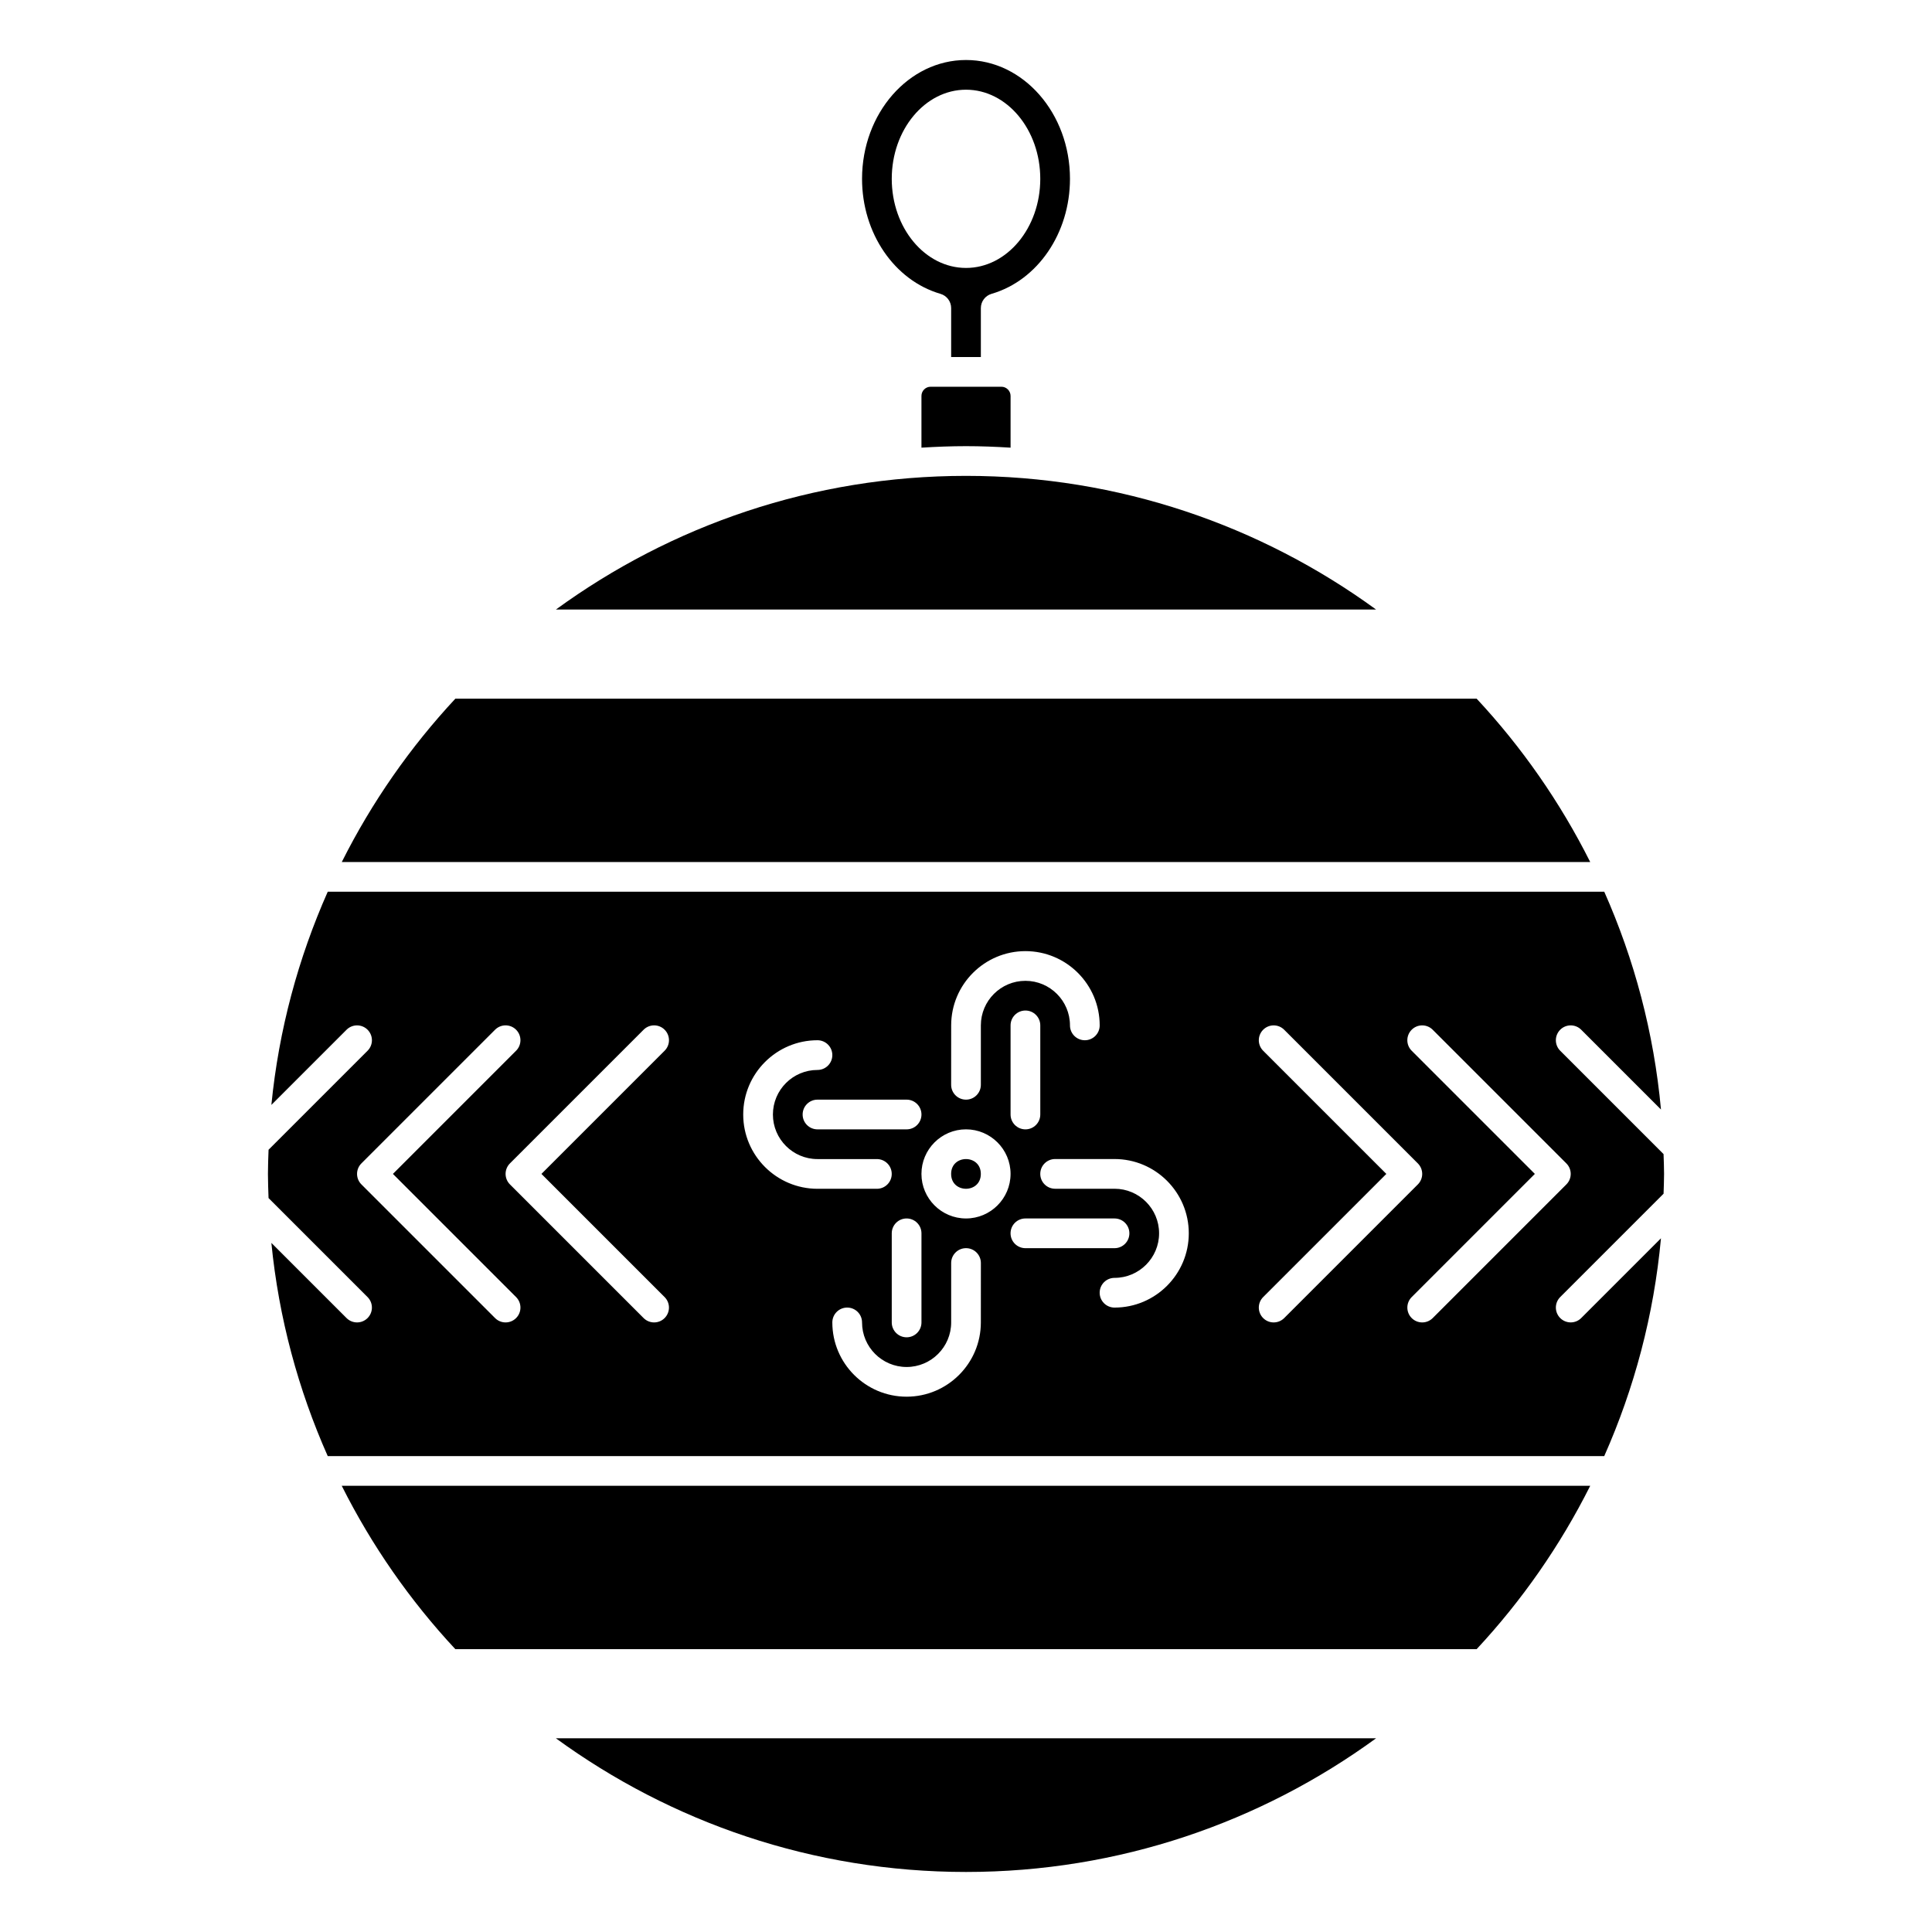
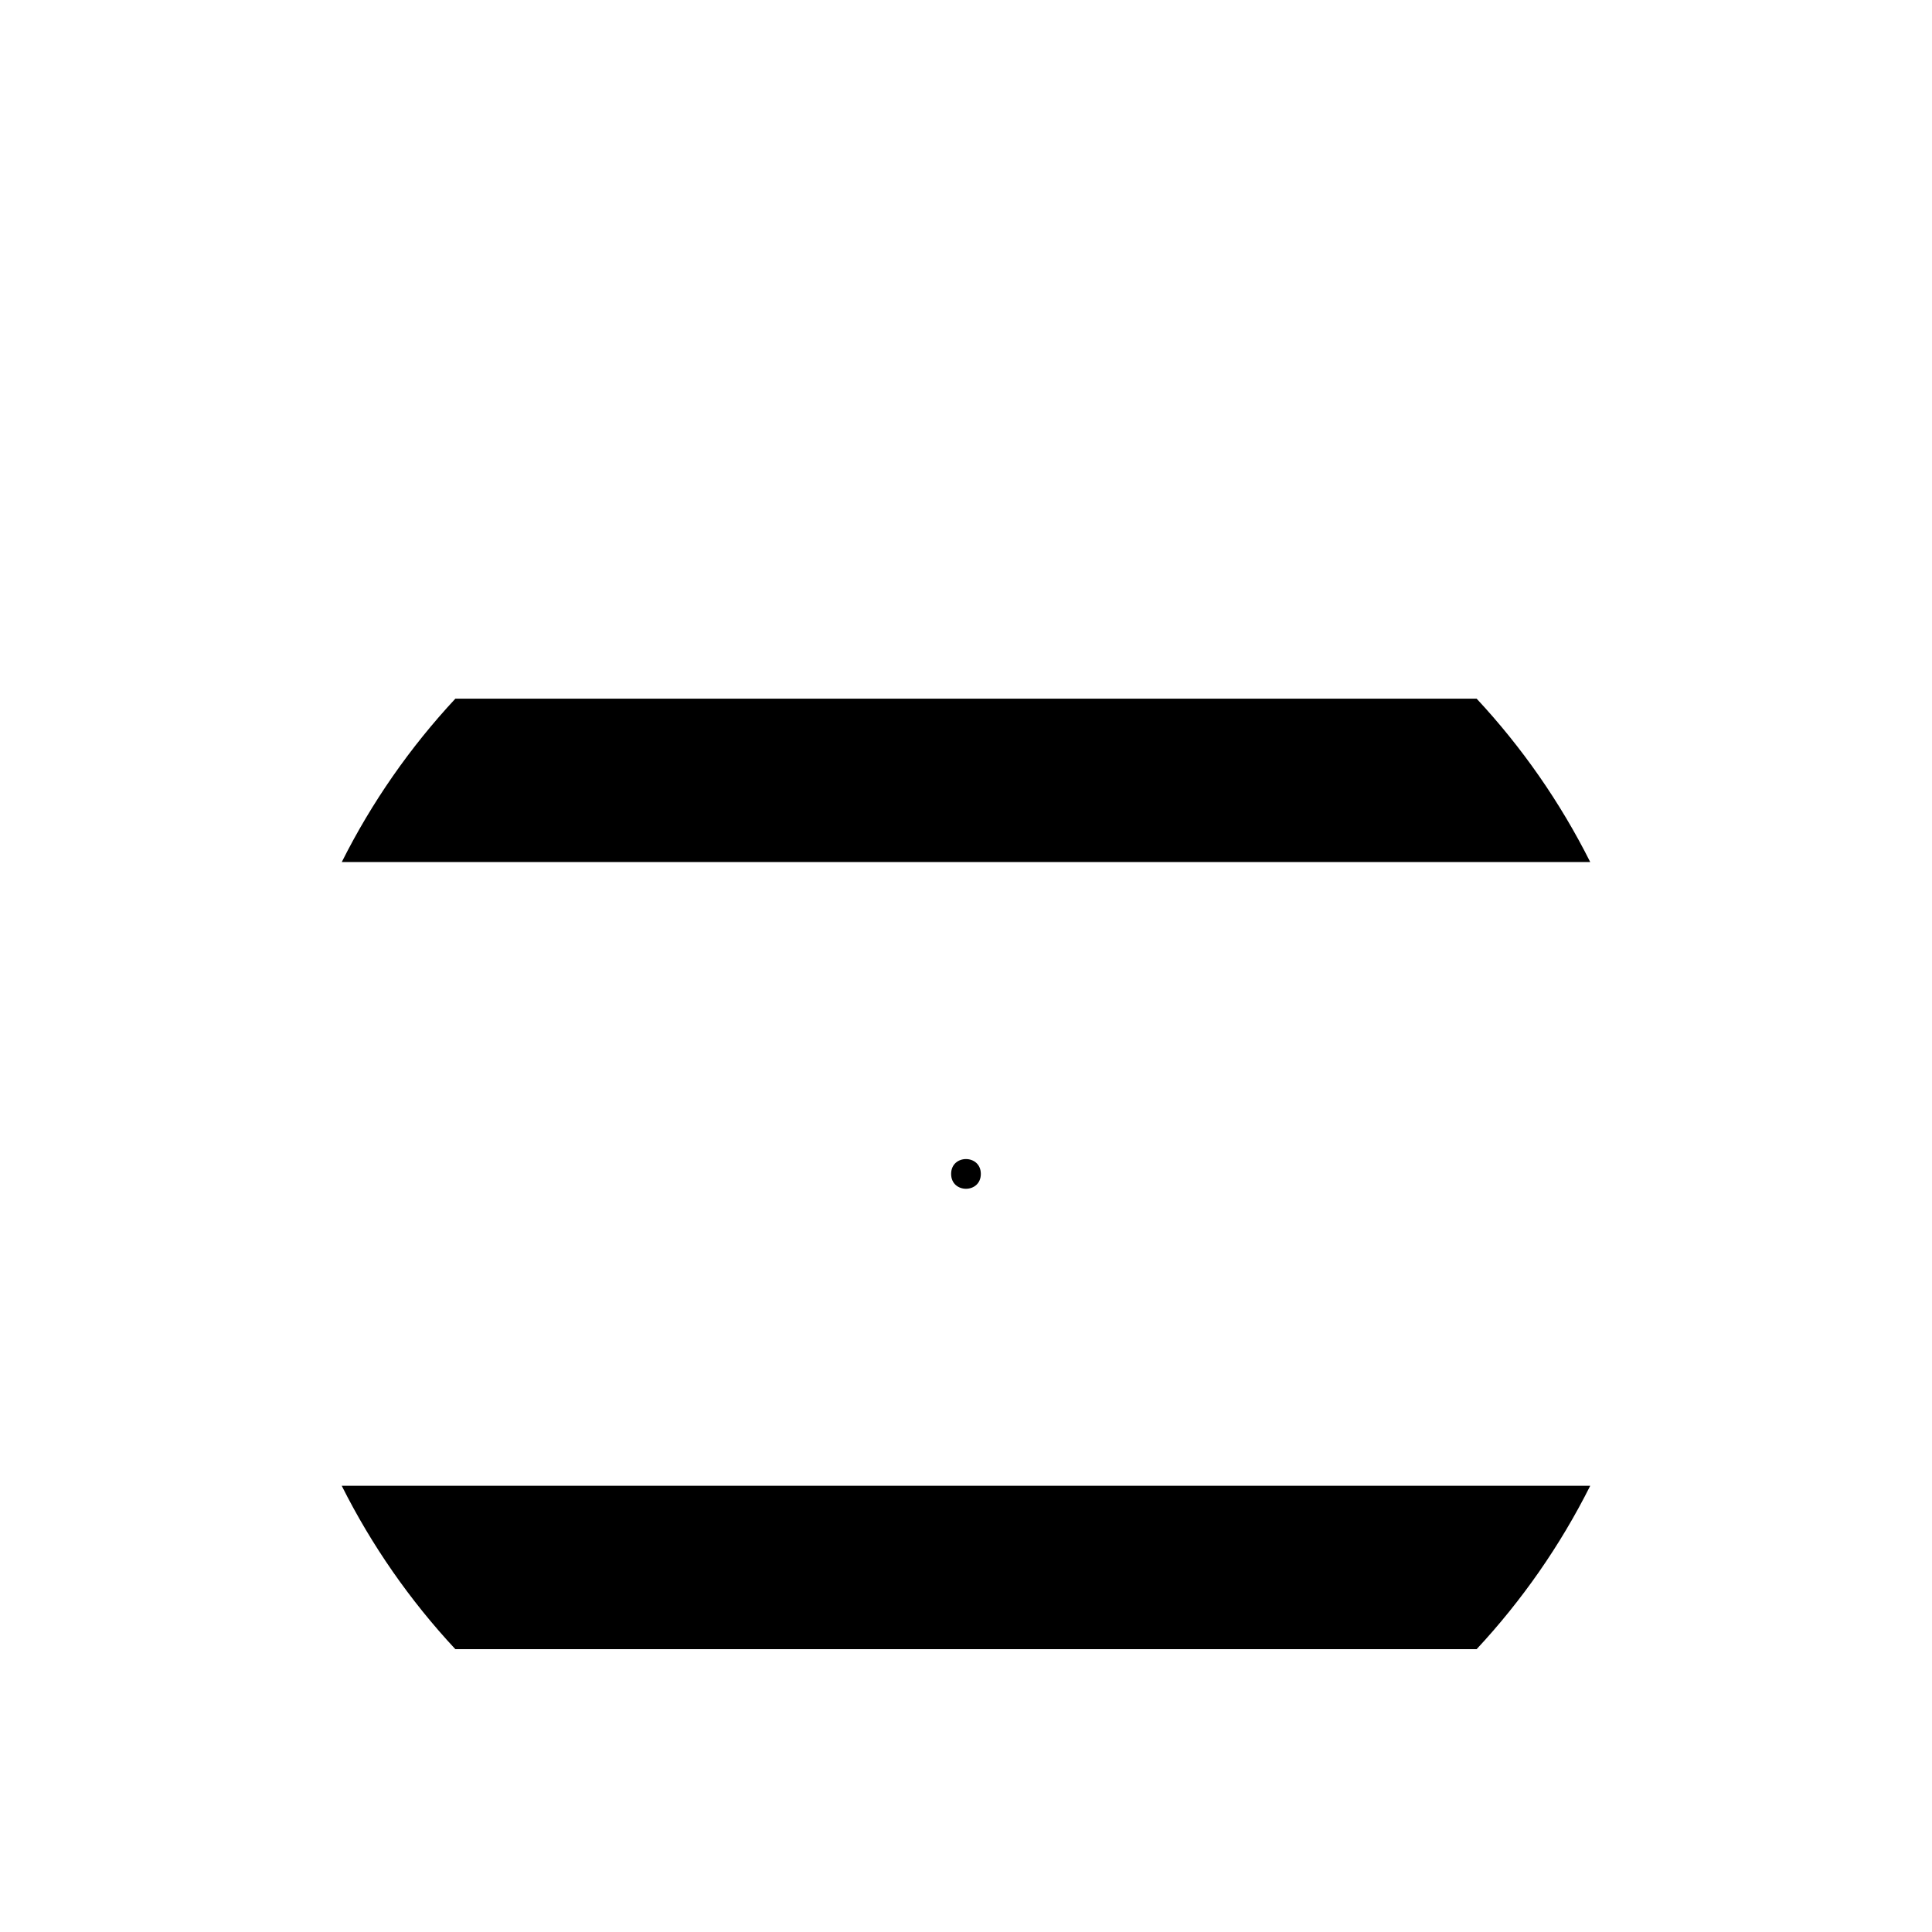
<svg xmlns="http://www.w3.org/2000/svg" fill="#000000" width="800px" height="800px" version="1.1" viewBox="144 144 512 512">
  <g>
    <path d="m535.32 329.15h-270.64c-11.98 12.867-22.148 27.43-30.105 43.297h330.85c-7.961-15.863-18.121-30.43-30.105-43.297z" />
-     <path d="m400 640.09c40.594 0 78.145-13.176 108.68-35.426l-217.36 0.004c30.535 22.25 68.09 35.422 108.68 35.422z" />
-     <path d="m400 270.11c-40.594 0-78.145 13.176-108.68 35.426h217.36c-30.539-22.25-68.094-35.426-108.68-35.426z" />
-     <path d="m393.23 221.87c1.68 0.488 2.836 2.027 2.836 3.777v12.973h7.871v-12.973c0-1.75 1.156-3.289 2.836-3.777 12.234-3.566 20.781-16.098 20.781-30.48 0-17.363-12.363-31.488-27.551-31.488s-27.551 14.125-27.551 31.488c-0.004 14.383 8.543 26.914 20.777 30.48zm6.773-54.098c10.852 0 19.68 10.594 19.68 23.617s-8.828 23.617-19.68 23.617-19.68-10.594-19.68-23.617 8.828-23.617 19.68-23.617z" />
    <path d="m264.68 581.05h270.64c11.98-12.867 22.148-27.43 30.105-43.297h-330.86c7.961 15.867 18.121 30.43 30.109 43.297z" />
-     <path d="m390.62 246.49c-1.336 0-2.426 1.094-2.426 2.43v13.715c3.906-0.242 7.84-0.398 11.809-0.398s7.898 0.156 11.809 0.398v-13.715c-0.004-1.336-1.094-2.43-2.43-2.43z" />
    <path d="m403.93 455.1c0 5.25-7.871 5.25-7.871 0 0-5.246 7.871-5.246 7.871 0" />
-     <path d="m584.86 449.84c-0.004-0.004-0.012-0.008-0.016-0.012l-27.371-27.371c-1.539-1.539-1.539-4.027 0-5.566 1.539-1.539 4.027-1.539 5.566 0l21.137 21.137c-1.875-20.367-7.07-39.781-15.031-57.715l-338.29 0.004c-7.801 17.578-12.973 36.57-14.938 56.5l19.926-19.926c1.539-1.539 4.027-1.539 5.566 0 1.539 1.539 1.539 4.027 0 5.566l-26.238 26.238c-0.074 2.129-0.164 4.254-0.164 6.402 0 2.148 0.09 4.273 0.16 6.402l26.238 26.238c1.539 1.539 1.539 4.027 0 5.566-0.77 0.77-1.777 1.152-2.785 1.152-1.008 0-2.016-0.387-2.781-1.152l-19.926-19.926c1.965 19.934 7.137 38.922 14.938 56.5h338.29c7.957-17.934 13.156-37.344 15.031-57.715l-21.137 21.137c-0.766 0.766-1.773 1.152-2.781 1.152-1.008 0-2.016-0.387-2.781-1.152-1.539-1.539-1.539-4.027 0-5.566l27.344-27.344c0.012-0.012 0.031-0.016 0.043-0.027 0.051-1.75 0.133-3.496 0.133-5.266 0-1.762-0.082-3.508-0.137-5.258zm-188.79-34.102c0-10.852 8.828-19.68 19.68-19.68 10.852 0 19.68 8.828 19.68 19.68 0 2.172-1.758 3.938-3.938 3.938-2.176 0-3.938-1.762-3.938-3.938 0-6.512-5.297-11.809-11.809-11.809s-11.809 5.297-11.809 11.809v15.742c0 2.172-1.758 3.938-3.938 3.938-2.176 0-3.938-1.762-3.938-3.938zm23.617 0v23.617c0 2.172-1.758 3.938-3.938 3.938-2.176 0-3.938-1.762-3.938-3.938v-23.617c0-2.172 1.758-3.938 3.938-3.938 2.176 0 3.938 1.766 3.938 3.938zm-31.488 23.617c0 2.172-1.758 3.938-3.938 3.938h-23.617c-2.176 0-3.938-1.762-3.938-3.938 0-2.172 1.758-3.938 3.938-3.938h23.617c2.176 0 3.938 1.766 3.938 3.938zm0 31.488v23.617c0 2.172-1.758 3.938-3.938 3.938-2.176 0-3.938-1.762-3.938-3.938v-23.617c0-2.172 1.758-3.938 3.938-3.938 2.176 0 3.938 1.766 3.938 3.938zm-107.43 22.461c-0.77 0.77-1.777 1.152-2.785 1.152-1.008 0-2.016-0.387-2.781-1.152l-35.426-35.426c-1.539-1.539-1.539-4.027 0-5.566l35.426-35.426c1.539-1.539 4.027-1.539 5.566 0s1.539 4.027 0 5.566l-32.641 32.645 32.641 32.641c1.539 1.539 1.539 4.027 0 5.566zm39.359-5.566c1.539 1.539 1.539 4.027 0 5.566-0.766 0.77-1.773 1.152-2.781 1.152s-2.016-0.387-2.781-1.152l-35.426-35.426c-1.539-1.539-1.539-4.027 0-5.566l35.426-35.426c1.539-1.539 4.027-1.539 5.566 0 1.539 1.539 1.539 4.027 0 5.566l-32.645 32.645zm20.832-48.383c0-10.852 8.828-19.68 19.68-19.68 2.176 0 3.938 1.762 3.938 3.938 0 2.172-1.758 3.938-3.938 3.938-6.512 0-11.809 5.297-11.809 11.809s5.297 11.809 11.809 11.809h15.742c2.176 0 3.938 1.762 3.938 3.938 0 2.172-1.758 3.938-3.938 3.938h-15.742c-10.852-0.008-19.68-8.836-19.68-19.688zm62.977 55.102c0 10.852-8.828 19.68-19.68 19.68-10.852 0-19.68-8.828-19.68-19.68 0-2.172 1.758-3.938 3.938-3.938 2.176 0 3.938 1.762 3.938 3.938 0 6.512 5.297 11.809 11.809 11.809 6.512 0 11.809-5.297 11.809-11.809v-15.742c0-2.172 1.758-3.938 3.938-3.938 2.176 0 3.938 1.762 3.938 3.938zm-3.934-27.551c-6.512 0-11.809-5.297-11.809-11.809 0-6.512 5.297-11.809 11.809-11.809s11.809 5.297 11.809 11.809c-0.004 6.512-5.301 11.809-11.809 11.809zm11.805 3.938c0-2.172 1.758-3.938 3.938-3.938h23.617c2.176 0 3.938 1.762 3.938 3.938 0 2.172-1.758 3.938-3.938 3.938h-23.617c-2.176-0.004-3.938-1.766-3.938-3.938zm27.555 19.68c-2.176 0-3.938-1.762-3.938-3.938 0-2.172 1.758-3.938 3.938-3.938 6.512 0 11.809-5.297 11.809-11.809s-5.297-11.809-11.809-11.809h-15.742c-2.176 0-3.938-1.762-3.938-3.938 0-2.172 1.758-3.938 3.938-3.938h15.742c10.852 0 19.68 8.828 19.68 19.68 0 10.859-8.828 19.688-19.68 19.688zm42.172 3.934c-1.008 0-2.016-0.387-2.781-1.152-1.539-1.539-1.539-4.027 0-5.566l32.641-32.641-32.641-32.641c-1.539-1.539-1.539-4.027 0-5.566 1.539-1.539 4.027-1.539 5.566 0l35.426 35.426c1.539 1.539 1.539 4.027 0 5.566l-35.426 35.426c-0.77 0.766-1.777 1.148-2.785 1.148zm77.57-36.574-35.426 35.426c-0.766 0.766-1.773 1.148-2.781 1.148-1.008 0-2.016-0.387-2.781-1.152-1.539-1.539-1.539-4.027 0-5.566l32.637-32.641-32.641-32.641c-1.539-1.539-1.539-4.027 0-5.566 1.539-1.539 4.027-1.539 5.566 0l35.426 35.426c1.535 1.539 1.535 4.027 0 5.566z" />
  </g>
</svg>